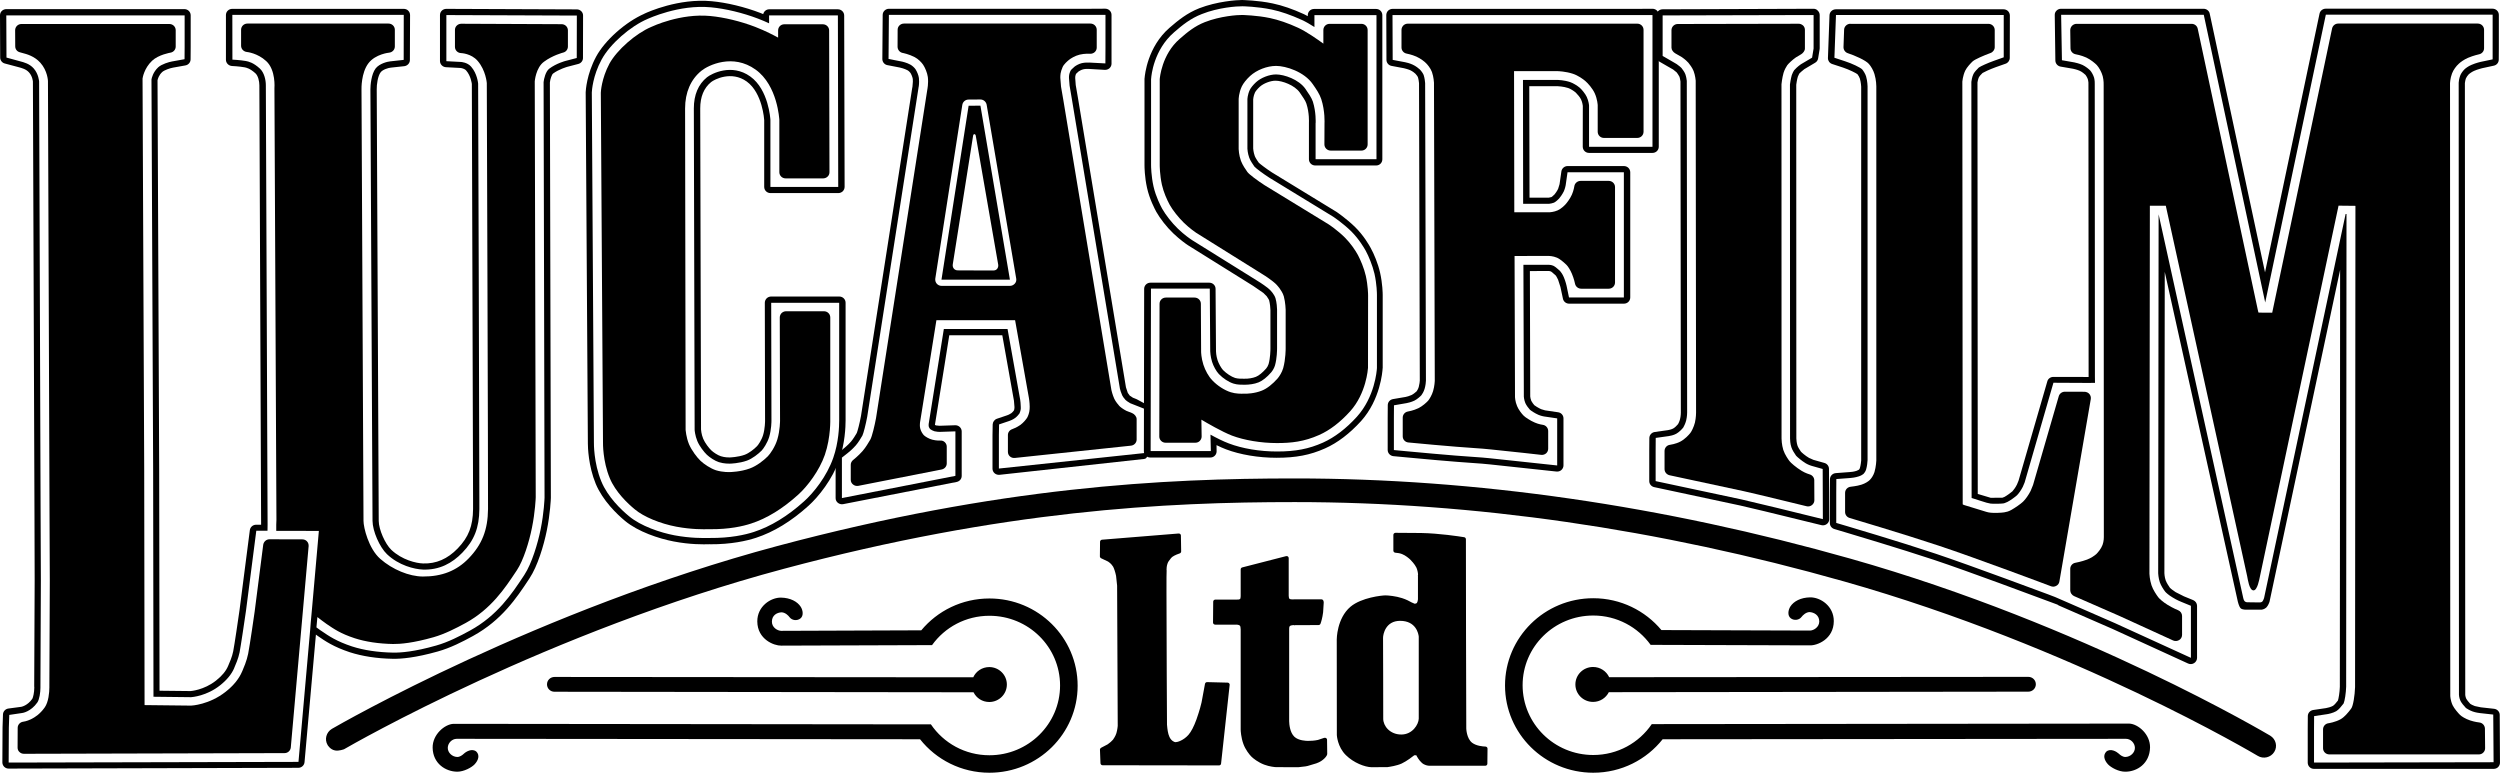
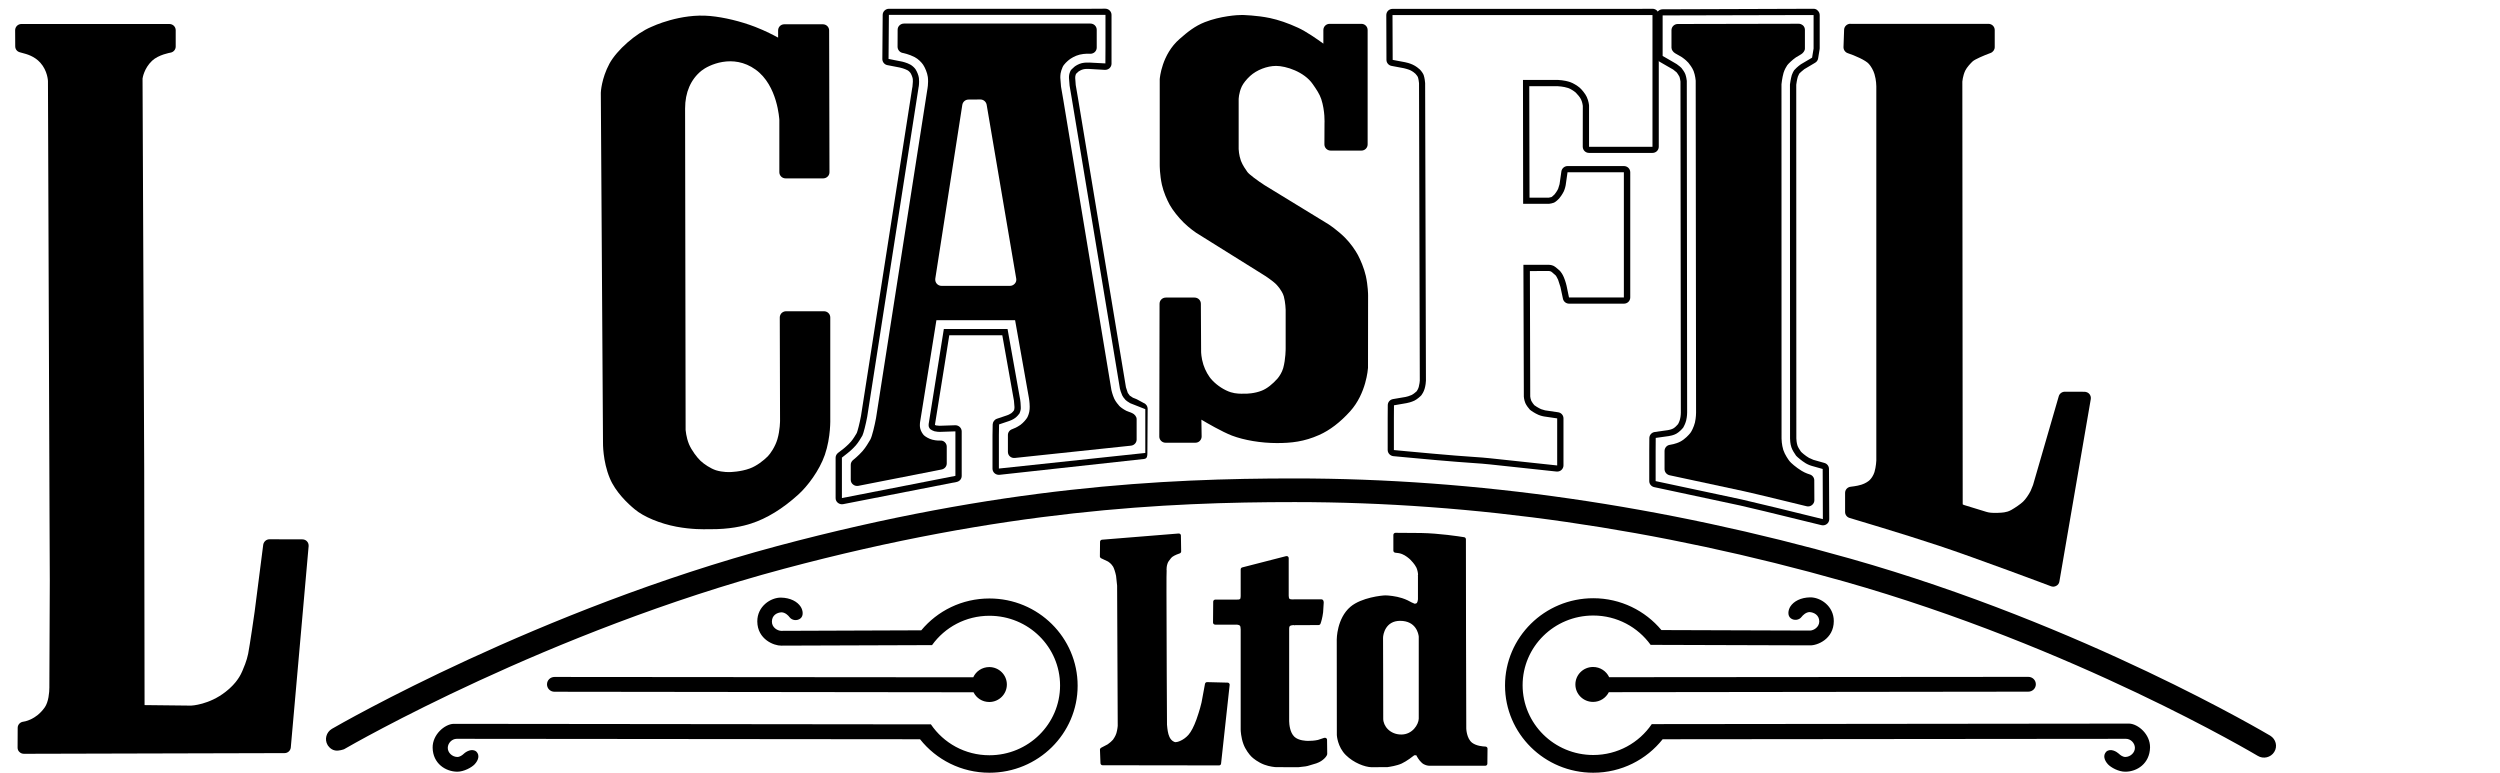
<svg xmlns="http://www.w3.org/2000/svg" width="110" height="34" viewBox="0 0 110 34" fill="none">
  <g clip-path="url(#clip0_5967_38)" fill="#000">
-     <path d="M6.295 31.622C6.288 31.622 6.276 31.622 6.268 31.622C6.28 31.626 6.291 31.626 6.295 31.622Z" />
    <path d="M.943 1.056C.87 1.056.801 1.083.747 1.136.697 1.185.666 1.257.666 1.329L.67 2.037C.67 2.162.747 2.264.866 2.298L.963 2.325C1.182 2.382 1.513 2.469 1.775 2.76 2.095 3.116 2.11 3.559 2.11 3.563L2.179 22.702 2.191 25.553 2.172 30.195C2.172 30.21 2.172 30.229 2.172 30.252 2.172 30.46 2.137 30.888 1.968 31.126 1.571 31.69 1.047 31.751 1.024 31.755.886 31.77.778 31.887.778 32.024L.774 32.898C.774 32.97.801 33.038.855 33.087.909 33.141.978 33.167 1.055 33.167L12.521 33.137C12.664 33.137 12.783 33.027 12.795 32.887L13.58 24.027C13.584 23.951 13.561 23.876 13.507 23.819 13.457 23.762 13.38 23.732 13.303 23.732L11.859 23.728C11.72 23.728 11.605 23.83 11.582 23.967L11.204 26.916C11.204 26.927 10.989 28.415 10.919 28.764 10.858 29.078 10.715 29.4 10.669 29.51 10.662 29.525 10.654 29.544 10.654 29.544 10.519 29.862 10.277 30.165 9.93 30.437 9.202 31.013 8.421 31.047 8.409 31.047 8.409 31.047 6.761 31.028 6.361 31.024 6.361 30.767 6.345 20.639 6.345 20.639 6.345 20.639 6.272 3.498 6.272 3.457 6.276 3.43 6.338 3.006 6.692 2.673 6.977 2.404 7.497 2.317 7.5 2.317 7.635 2.294 7.731 2.181 7.731 2.048V1.329C7.731 1.178 7.608 1.056 7.454 1.056H.943zM28.654 1.185C27.973 1.473 27.145 2.2 26.817 2.798 26.463 3.457 26.436 4.055 26.436 4.082 26.436 4.085 26.532 19.469 26.532 19.469 26.532 19.495 26.517 20.283 26.829 21.036 27.079 21.646 27.626 22.161 27.93 22.41 28.323 22.74 29.043 23.039 29.763 23.175 30.433 23.3 30.964 23.289 31.16 23.285H31.214 31.238C32.088 23.293 32.693 23.153 33.051 23.035 33.74 22.812 34.437 22.384 35.119 21.767 35.531 21.396 36.05 20.71 36.293 20.014 36.562 19.23 36.532 18.431 36.532 18.397V13.967C36.532 13.816 36.408 13.695 36.255 13.695H34.587C34.514 13.695 34.445 13.725 34.391 13.774 34.341 13.827 34.31 13.895 34.31 13.967L34.322 18.511C34.322 18.515 34.322 18.931 34.206 19.325 34.106 19.662 33.894 19.965 33.783 20.078 33.598 20.264 33.294 20.502 32.993 20.612 32.585 20.764 32.123 20.771 32.119 20.771 32.1 20.771 31.811 20.786 31.503 20.692 31.261 20.612 30.98 20.423 30.826 20.279 30.66 20.12 30.433 19.817 30.317 19.548 30.186 19.23 30.171 18.923 30.167 18.92L30.144 4.774C30.144 4.066 30.394 3.491 30.864 3.112 31.164 2.87 32.242 2.34 33.247 3.063 34.221 3.763 34.287 5.255 34.291 5.27V7.576C34.291 7.728 34.414 7.849 34.568 7.849H36.22C36.293 7.849 36.366 7.818 36.416 7.769 36.47 7.72 36.497 7.648 36.497 7.576L36.482 1.34C36.482 1.189 36.358 1.068 36.204 1.068H34.51C34.356 1.068 34.237 1.189 34.237 1.34 34.237 1.34 34.237 1.514 34.237 1.655 34.068 1.564 33.694 1.363 33.224 1.181 32.581.935 31.861.761 31.249.704 29.936.579 28.704 1.162 28.654 1.185z" />
-     <path d="M28.377 0.591C28.373 0.594 28.365 0.594 28.365 0.594C28.365 0.594 28.361 0.598 28.358 0.598V0.602C27.526 0.965 26.617 1.772 26.228 2.495C25.812 3.271 25.774 3.979 25.77 4.059C25.77 4.063 25.77 4.085 25.77 4.085L25.866 19.476C25.866 19.476 25.866 19.484 25.866 19.506C25.866 19.673 25.886 20.495 26.213 21.29C26.521 22.028 27.148 22.626 27.499 22.918C28.073 23.395 28.981 23.698 29.636 23.823C30.375 23.967 30.956 23.951 31.176 23.948C31.176 23.948 31.214 23.944 31.218 23.944L31.234 23.948C32.173 23.955 32.858 23.796 33.263 23.664C34.041 23.41 34.818 22.937 35.573 22.255C36.012 21.861 36.628 21.093 36.928 20.23C37.179 19.51 37.206 18.779 37.206 18.503V18.401V13.32C37.206 13.168 37.082 13.047 36.928 13.047H33.929C33.856 13.047 33.783 13.078 33.733 13.127C33.682 13.18 33.652 13.248 33.652 13.32L33.663 18.518C33.663 18.522 33.663 18.855 33.575 19.147C33.509 19.366 33.359 19.582 33.309 19.631C33.174 19.771 32.951 19.942 32.766 20.01C32.474 20.116 32.119 20.127 32.115 20.127C32.108 20.127 32.081 20.127 32.081 20.127C32.073 20.127 31.892 20.131 31.719 20.074C31.584 20.033 31.388 19.904 31.295 19.813C31.195 19.718 31.018 19.491 30.941 19.306C30.856 19.101 30.845 18.897 30.845 18.897C30.845 18.897 30.845 18.897 30.845 18.893C30.845 18.7 30.81 4.771 30.81 4.771C30.81 4.259 30.972 3.869 31.288 3.612C31.438 3.491 32.185 3.105 32.855 3.586C33.555 4.093 33.625 5.274 33.625 5.286V8.224C33.625 8.375 33.748 8.496 33.902 8.496H36.886C36.959 8.496 37.028 8.466 37.082 8.417C37.132 8.364 37.163 8.296 37.163 8.224L37.144 0.682C37.144 0.53 37.017 0.409 36.867 0.409H33.844C33.717 0.409 33.609 0.5 33.582 0.621C33.54 0.602 33.463 0.572 33.463 0.572C32.762 0.303 31.977 0.114 31.307 0.053C29.855 -0.083 28.5 0.534 28.377 0.591ZM31.28 0.322C31.927 0.382 32.681 0.564 33.359 0.822C33.536 0.89 33.694 0.958 33.84 1.026C33.84 0.852 33.84 0.678 33.84 0.678H36.867L36.882 8.224H33.898C33.898 8.224 33.898 5.308 33.898 5.274C33.894 5.229 33.821 3.945 33.013 3.366C32.192 2.775 31.299 3.245 31.107 3.4C30.725 3.71 30.529 4.172 30.529 4.771C30.529 4.771 30.564 18.87 30.564 18.912C30.564 18.931 30.583 19.166 30.683 19.408C30.779 19.639 30.983 19.896 31.103 20.01C31.222 20.124 31.453 20.279 31.634 20.336C31.865 20.408 32.089 20.4 32.092 20.4H32.123C32.127 20.4 32.523 20.392 32.866 20.267C33.105 20.18 33.367 19.972 33.513 19.825C33.59 19.745 33.763 19.491 33.844 19.226C33.944 18.893 33.944 18.526 33.944 18.522L33.933 13.324H36.924C36.924 13.324 36.924 18.393 36.924 18.412C36.924 18.431 36.924 18.458 36.924 18.507C36.924 18.772 36.901 19.465 36.663 20.146C36.378 20.964 35.796 21.687 35.38 22.058C34.657 22.71 33.913 23.164 33.17 23.406C32.785 23.531 32.135 23.679 31.23 23.671H31.207H31.16C30.949 23.675 30.39 23.686 29.678 23.554C29.058 23.436 28.2 23.153 27.668 22.706C27.337 22.433 26.744 21.873 26.459 21.184C26.117 20.358 26.132 19.491 26.132 19.472L26.04 4.082V4.066C26.044 3.994 26.078 3.343 26.471 2.62C26.837 1.942 27.73 1.155 28.504 0.829L28.473 0.841C28.538 0.818 29.867 0.189 31.28 0.322Z" />
    <path d="M47.979.386H39.115C38.965.386 38.838.507 38.838.655L38.823 2.597C38.823 2.726 38.915 2.843 39.046 2.866L39.593 2.972C39.631 2.98 39.797 3.021 39.928 3.09 39.978 3.116 40.039 3.177 40.059 3.207 40.101 3.271 40.151 3.396 40.163 3.476L40.166 3.597 40.147 3.828 40.139 3.858C40.139 3.866 37.883 18.306 37.883 18.306 37.822 18.639 37.729 18.984 37.698 19.052 37.648 19.139 37.544 19.313 37.444 19.431 37.306 19.59 37.132 19.726 37.125 19.734L36.874 19.927C36.809 19.98 36.767 20.055 36.767 20.139V20.457 21.918C36.767 22.002 36.805 22.077 36.87 22.127 36.932 22.176 37.017 22.198 37.098 22.183L42.092 21.206C42.222 21.18 42.315 21.07 42.315 20.941V18.984C42.315 18.908 42.284 18.84 42.23 18.787 42.176 18.738 42.103 18.708 42.03 18.711L41.337 18.734 41.187 18.719C41.175 18.715 41.156 18.708 41.137 18.696 41.137 18.692 41.137 18.689 41.137 18.689 41.137 18.692 41.553 16.103 41.553 16.103 41.553 16.103 41.714 15.084 41.768 14.751 42.13 14.751 43.747 14.751 44.101 14.751 44.171 15.137 44.614 17.632 44.614 17.632L44.637 17.913 44.633 17.973C44.633 18 44.621 18.041 44.61 18.064 44.59 18.094 44.533 18.155 44.498 18.181 44.429 18.23 44.34 18.265 44.317 18.272L43.867 18.424C43.755 18.462 43.682 18.564 43.678 18.677L43.67 19.151V20.623C43.67 20.699 43.705 20.775 43.763 20.824 43.82 20.873 43.897 20.9 43.978 20.892L50.335 20.195C50.477 20.18 50.485 20.067 50.485 19.927L50.497 17.984C50.497 17.875 50.428 17.772 50.32 17.731L50.019 17.568C50.019 17.568 49.892 17.519 49.85 17.5 49.838 17.496 49.715 17.413 49.711 17.409 49.711 17.405 49.623 17.288 49.623 17.288L49.542 17.042C49.542 17.038 47.428 4.297 47.428 4.297 47.428 4.297 47.343 3.801 47.332 3.741 47.332 3.718 47.309 3.457 47.309 3.43 47.309 3.366 47.313 3.328 47.343 3.252 47.355 3.241 47.455 3.146 47.455 3.146 47.474 3.131 47.578 3.071 47.655 3.052 47.74 3.029 47.863 3.029 47.909 3.033L48.61 3.074C48.687 3.078 48.76 3.052 48.818 3.002 48.872 2.949 48.907 2.881 48.907 2.806V2.113.655C48.907.504 48.783.382 48.629.382L47.979.386V.386zM48.641.655V2.098L48.637 2.79 47.932 2.753C47.882 2.749 47.724 2.749 47.597 2.779 47.463 2.809 47.32 2.9 47.282 2.931 47.151 3.04 47.112 3.093 47.101 3.116 47.035 3.267 47.035 3.336 47.035 3.43L47.062 3.767C47.062 3.767 47.158 4.324 47.158 4.335 47.158 4.335 49.265 17.045 49.276 17.098 49.288 17.151 49.326 17.284 49.376 17.394 49.392 17.432 49.434 17.5 49.523 17.598 49.546 17.621 49.634 17.689 49.731 17.742L49.923 17.818 50.393 18.003V19.93L43.951 20.616V19.147L43.959 18.674 44.409 18.522C44.448 18.511 44.567 18.462 44.663 18.393 44.741 18.337 44.829 18.234 44.856 18.193 44.871 18.162 44.906 18.072 44.914 17.988 44.914 17.962 44.914 17.935 44.914 17.909 44.914 17.776 44.895 17.636 44.887 17.583 44.887 17.583 44.444 15.095 44.332 14.475 43.832 14.475 42.111 14.475 41.529 14.475 41.348 15.607 40.863 18.639 40.863 18.647 40.859 18.662 40.859 18.685 40.859 18.708 40.859 18.73 40.863 18.757 40.867 18.776 40.875 18.802 40.902 18.851 40.925 18.878 40.96 18.908 41.048 18.957 41.117 18.976 41.21 18.999 41.314 19.003 41.345 19.003L42.038 18.98V20.938L37.044 21.915V20.453 20.135L37.294 19.938C37.294 19.938 37.49 19.787 37.652 19.601 37.768 19.469 37.876 19.283 37.945 19.166 37.995 19.067 38.095 18.67 38.157 18.34L40.409 3.896 40.413 3.866C40.417 3.866 40.44 3.741 40.44 3.589 40.44 3.54 40.436 3.487 40.432 3.434 40.417 3.305 40.343 3.143 40.286 3.052 40.243 2.987 40.147 2.893 40.055 2.843 39.897 2.756 39.704 2.711 39.639 2.7L39.096 2.594 39.111.655H47.975 48.641zM53.015.973C52.572 1.147 52.252 1.408 51.906 1.711 51.113 2.397 51.032 3.442 51.028 3.483V7.262C51.028 7.281 51.028 7.69 51.124 8.129 51.197 8.455 51.348 8.795 51.467 9.011 51.602 9.253 51.848 9.564 52.091 9.802 52.353 10.056 52.618 10.234 52.63 10.242 52.638 10.245 55.498 12.033 55.498 12.033 55.506 12.036 55.787 12.207 56.01 12.385 56.153 12.494 56.249 12.616 56.288 12.669L56.299 12.684C56.349 12.756 56.446 12.892 56.488 13.04 56.561 13.309 56.569 13.63 56.569 13.63V15.326C56.569 15.334 56.572 15.796 56.461 16.197 56.407 16.383 56.299 16.549 56.218 16.648 55.991 16.905 55.752 17.095 55.525 17.186 55.202 17.318 54.84 17.326 54.771 17.322H54.717C54.609 17.326 54.378 17.329 54.151 17.258 53.877 17.17 53.566 16.974 53.338 16.731 53.18 16.568 53.03 16.3 52.949 16.046 52.853 15.747 52.849 15.482 52.849 15.478L52.838 13.365C52.838 13.214 52.715 13.093 52.56 13.093H51.298C51.144 13.093 51.02 13.214 51.02 13.365L51.009 19.207C51.009 19.279 51.036 19.347 51.09 19.4 51.144 19.453 51.213 19.48 51.286 19.48H52.595C52.668 19.48 52.742 19.453 52.791 19.4 52.842 19.347 52.872 19.279 52.872 19.207 52.872 19.207 52.865 18.7 52.861 18.465 53.1 18.609 53.766 18.995 54.205 19.166 54.744 19.37 55.483 19.495 56.184 19.495 56.819 19.495 57.381 19.434 58.043 19.139 58.513 18.931 58.971 18.579 59.406 18.098 60.119 17.307 60.188 16.231 60.192 16.186L60.196 12.987C60.196 12.968 60.192 12.57 60.096 12.139 60.019 11.798 59.861 11.434 59.749 11.222 59.637 11.014 59.426 10.704 59.179 10.457 58.852 10.132 58.478 9.882 58.459 9.871 58.452 9.867 55.641 8.148 55.641 8.148 55.34 7.955 54.963 7.675 54.886 7.569 54.825 7.485 54.67 7.262 54.601 7.076 54.509 6.819 54.501 6.565 54.501 6.561V4.377C54.501 4.373 54.501 4.097 54.64 3.801 54.709 3.661 54.84 3.495 55.005 3.343 55.294 3.078 55.752 2.9 56.149 2.9 56.576 2.9 57.385 3.154 57.762 3.703 57.916 3.922 58.066 4.146 58.136 4.362 58.309 4.896 58.278 5.426 58.278 5.429L58.274 6.353C58.274 6.505 58.398 6.626 58.552 6.626H59.903C60.053 6.626 60.176 6.505 60.176 6.353V1.321C60.176 1.17 60.053 1.049 59.903 1.049H58.502C58.351 1.049 58.228 1.17 58.228 1.321 58.228 1.321 58.228 1.658 58.228 1.92 57.947 1.715 57.466 1.382 57.119 1.223 56.669 1.015 56.253.875 55.88.795 55.283.67 54.69.663 54.663.659 54.447.655 53.693.708 53.015.973" />
-     <path d="M52.768.363C52.229.576 51.844.89 51.463 1.219 50.489 2.063 50.373 3.298 50.362 3.438L50.358 3.461V7.262C50.358 7.345 50.362 7.784 50.47 8.269 50.581 8.765 50.812 9.2 50.878 9.322 51.044 9.617 51.332 9.988 51.621 10.264 51.914 10.544 52.195 10.741 52.249 10.775 52.252 10.779 52.272 10.791 52.272 10.791 52.276 10.791 55.136 12.578 55.136 12.578 55.14 12.578 55.587 12.888 55.587 12.888L55.733 13.032 55.745 13.051C55.814 13.149 55.833 13.191 55.841 13.21 55.88 13.354 55.899 13.562 55.899 13.642V15.338C55.899 15.402 55.895 15.743 55.818 16.019 55.795 16.091 55.749 16.175 55.71 16.216 55.552 16.394 55.394 16.527 55.26 16.58 55.113 16.64 54.909 16.667 54.771 16.663 54.763 16.663 54.701 16.663 54.701 16.663 54.62 16.663 54.47 16.667 54.343 16.629 54.178 16.576 53.966 16.436 53.812 16.281 53.727 16.186 53.623 16 53.573 15.849 53.508 15.648 53.504 15.467 53.504 15.459L53.485 12.707C53.485 12.555 53.358 12.438 53.207 12.438H50.62C50.466 12.438 50.343 12.559 50.343 12.71L50.331 19.859C50.331 19.93 50.358 20.002 50.412 20.052 50.466 20.101 50.535 20.131 50.608 20.131H53.257C53.331 20.131 53.404 20.101 53.454 20.048 53.504 19.999 53.531 19.927 53.531 19.859 53.531 19.859 53.531 19.711 53.527 19.586 53.681 19.662 53.827 19.726 53.947 19.771 54.566 20.006 55.375 20.142 56.164 20.142 57.019 20.142 57.639 20.025 58.301 19.73 58.856 19.484 59.387 19.075 59.888 18.526 60.735 17.583 60.827 16.353 60.835 16.216 60.839 16.212 60.839 16.186 60.839 16.182V12.979C60.839 12.93 60.835 12.487 60.723 11.995 60.631 11.589 60.454 11.169 60.311 10.912 60.246 10.791 60.007 10.367 59.626 9.992 59.248 9.621 58.825 9.337 58.806 9.322 58.802 9.318 58.779 9.306 58.779 9.306 58.775 9.303 55.968 7.588 55.968 7.588 55.71 7.421 55.444 7.216 55.387 7.16 55.26 6.982 55.217 6.891 55.206 6.853 55.152 6.702 55.14 6.543 55.14 6.535V4.373C55.14 4.377 55.148 4.225 55.217 4.074 55.24 4.025 55.317 3.922 55.433 3.816 55.595 3.669 55.899 3.551 56.122 3.551 56.419 3.551 56.965 3.748 57.189 4.07 57.312 4.248 57.443 4.434 57.481 4.559 57.616 4.967 57.593 5.388 57.593 5.392 57.593 5.395 57.593 5.422 57.593 5.426V7.008C57.593 7.16 57.716 7.281 57.87 7.281H60.55C60.704 7.281 60.823 7.16 60.823 7.008V.666C60.823.515 60.7.394 60.55.394H57.82C57.666.394 57.543.515 57.543.666 57.543.666 57.543.704 57.543.712 57.485.682 57.431.651 57.377.625 56.881.398 56.419.239 55.999.151 55.337.011 54.682.004 54.651 0 54.405 0 53.55.061 52.768.363zM54.667.276C54.694.276 55.325.288 55.956.42 56.357.504 56.8.659 57.277.875 57.45.954 57.647 1.068 57.835 1.189 57.835 1.022 57.835.666 57.835.666H60.565V7.004H57.886V5.422L57.889 5.403C57.889 5.399 57.912 4.933 57.766 4.471 57.712 4.309 57.578 4.112 57.439 3.911 57.15 3.495 56.503 3.275 56.145 3.275 55.852 3.275 55.483 3.419 55.267 3.616 55.14 3.733 55.036 3.862 54.99 3.957 54.89 4.169 54.886 4.373 54.886 4.369 54.886 4.369 54.886 6.512 54.886 6.546 54.886 6.561 54.898 6.751 54.967 6.94 55.013 7.073 55.144 7.254 55.194 7.33 55.267 7.413 55.579 7.644 55.845 7.815L58.652 9.53 58.675 9.545C58.69 9.556 59.094 9.825 59.453 10.177 59.803 10.526 60.03 10.923 60.092 11.033 60.223 11.275 60.388 11.669 60.477 12.044 60.581 12.506 60.585 12.926 60.585 12.972V16.175 16.194C60.577 16.322 60.492 17.462 59.703 18.337 59.229 18.859 58.729 19.241 58.209 19.476 57.585 19.753 57.004 19.866 56.188 19.866 55.429 19.866 54.659 19.737 54.066 19.51 53.823 19.419 53.527 19.272 53.261 19.124 53.261 19.132 53.277 19.847 53.277 19.847H50.628L50.643 12.699H53.23C53.23 12.699 53.25 15.455 53.25 15.459 53.25 15.463 53.257 15.679 53.331 15.921 53.392 16.114 53.515 16.337 53.631 16.459 53.812 16.648 54.066 16.814 54.278 16.879 54.447 16.932 54.624 16.928 54.721 16.928H54.786C54.94 16.928 55.19 16.902 55.383 16.822 55.556 16.75 55.749 16.595 55.933 16.383 55.991 16.315 56.064 16.197 56.099 16.08 56.188 15.766 56.191 15.395 56.191 15.323 56.191 15.315 56.191 13.623 56.191 13.623 56.191 13.547 56.176 13.309 56.122 13.123 56.099 13.04 56.03 12.937 55.991 12.884L55.976 12.866C55.96 12.843 55.887 12.752 55.776 12.665 55.572 12.506 55.31 12.343 55.298 12.339L52.437 10.556 52.422 10.544C52.391 10.526 52.11 10.336 51.829 10.064 51.559 9.802 51.29 9.458 51.136 9.185 51.074 9.072 50.859 8.663 50.755 8.205 50.651 7.739 50.647 7.311 50.647 7.254V3.476L50.651 3.453C50.658 3.328 50.762 2.196 51.66 1.42 52.022 1.106 52.383.81 52.884.617 53.608.329 54.416.273 54.667.276zM61.944 1.041C61.871 1.041 61.797 1.071 61.747 1.121 61.697 1.174 61.666 1.242 61.666 1.314V2.09C61.666 2.222 61.763 2.336 61.894 2.359 61.894 2.359 62.117 2.4 62.321 2.491 62.514 2.578 62.691 2.718 62.756 2.79 62.798 2.832 62.941 2.991 63.006 3.169 63.083 3.389 63.095 3.635 63.095 3.639 63.095 3.639 63.13 16.758 63.13 16.762 63.13 16.758 63.122 16.985 63.056 17.208 63.003 17.386 62.895 17.564 62.837 17.632 62.764 17.712 62.587 17.875 62.406 17.962 62.186 18.068 61.951 18.106 61.951 18.106 61.817 18.128 61.72 18.242 61.72 18.374V19.2C61.72 19.34 61.828 19.457 61.971 19.469 61.99 19.472 63.946 19.658 64.966 19.722 65.344 19.745 65.602 19.775 67.034 19.927L67.815 20.014C67.896 20.021 67.969 19.999 68.031 19.946 68.089 19.893 68.12 19.821 68.12 19.741V18.965C68.12 18.829 68.019 18.711 67.881 18.692 67.877 18.692 67.708 18.67 67.534 18.594 67.334 18.511 67.107 18.359 67.038 18.287 66.957 18.208 66.814 18.022 66.753 17.871 66.664 17.666 66.66 17.466 66.66 17.462 66.66 17.462 66.645 12.014 66.641 11.264 66.83 11.264 68.135 11.26 68.135 11.26 68.143 11.26 68.324 11.26 68.512 11.34 68.616 11.385 68.755 11.491 68.921 11.65 68.986 11.711 69.094 11.877 69.163 12.044 69.255 12.26 69.302 12.483 69.302 12.487 69.329 12.612 69.44 12.703 69.575 12.703H70.784C70.938 12.703 71.061 12.582 71.061 12.43V8.231C71.061 8.08 70.938 7.959 70.784 7.959H69.548C69.409 7.959 69.29 8.061 69.271 8.193 69.271 8.197 69.244 8.379 69.163 8.564 69.086 8.742 68.936 8.935 68.882 8.992 68.836 9.041 68.693 9.189 68.535 9.257 68.378 9.329 68.181 9.341 68.181 9.341 68.181 9.341 66.78 9.341 66.629 9.341 66.629 9.129 66.618 3.305 66.618 3.131 67.022 3.131 68.547 3.131 68.547 3.131 68.547 3.131 68.882 3.139 69.205 3.245 69.429 3.317 69.656 3.48 69.752 3.563 69.868 3.661 70.072 3.892 70.168 4.104 70.287 4.365 70.299 4.627 70.299 4.627V5.797C70.299 5.948 70.422 6.069 70.572 6.069H72.039C72.193 6.069 72.316 5.948 72.316 5.797V1.314C72.316 1.162 72.193 1.041 72.039 1.041H61.944z" />
    <path d="M72.043.39H61.274C61.201.39 61.131.42 61.077.469 61.027.519 60.997.591 60.997.663L61.004 2.635C61.004 2.764 61.1 2.878 61.231 2.9L61.774 3.002C61.801 3.01 61.936 3.04 62.044 3.086 62.144 3.131 62.256 3.218 62.279 3.245 62.337 3.302 62.375 3.37 62.386 3.389 62.417 3.48 62.433 3.616 62.437 3.661L62.471 16.746C62.471 16.777 62.456 16.913 62.425 17.026 62.402 17.11 62.348 17.197 62.333 17.216 62.309 17.238 62.198 17.337 62.113 17.379 62.017 17.424 61.89 17.458 61.844 17.466L61.293 17.56C61.158 17.583 61.062 17.693 61.062 17.829L61.058 18.382V19.798C61.058 19.938 61.166 20.055 61.308 20.071L61.909 20.127C62.252 20.162 63.969 20.32 64.928 20.381 65.293 20.404 65.548 20.43 66.965 20.585L68.485 20.748C68.562 20.756 68.643 20.733 68.701 20.68 68.759 20.627 68.793 20.555 68.793 20.48V18.409C68.793 18.272 68.693 18.159 68.558 18.14L67.985 18.056 67.808 18.003C67.688 17.95 67.542 17.856 67.511 17.829 67.484 17.806 67.4 17.685 67.376 17.636 67.346 17.564 67.334 17.481 67.33 17.443 67.33 17.443 67.33 17.443 67.33 17.439 67.33 17.326 67.319 13.047 67.315 11.927 67.627 11.927 68.143 11.923 68.143 11.923 68.154 11.923 68.204 11.93 68.243 11.945 68.243 11.945 68.312 11.987 68.458 12.127 68.458 12.131 68.516 12.214 68.555 12.305L68.659 12.627 68.77 13.146C68.797 13.271 68.909 13.361 69.04 13.361H69.579 71.454C71.608 13.361 71.731 13.24 71.731 13.089V7.58C71.731 7.429 71.608 7.307 71.454 7.307H68.974C68.836 7.307 68.72 7.41 68.701 7.542L68.62 8.106 68.558 8.307C68.516 8.402 68.424 8.527 68.401 8.553 68.312 8.644 68.266 8.67 68.266 8.67 68.266 8.67 68.162 8.693 68.147 8.697 68.116 8.697 67.608 8.697 67.299 8.697 67.299 8.212 67.292 3.904 67.288 3.794 67.661 3.794 68.551 3.794 68.551 3.794 68.562 3.794 68.793 3.805 69.001 3.873 69.094 3.904 69.244 3.998 69.325 4.066 69.386 4.123 69.525 4.282 69.567 4.377 69.633 4.517 69.641 4.657 69.644 4.661L69.641 6.455C69.641 6.607 69.764 6.728 69.918 6.728H72.709C72.863 6.728 72.986 6.607 72.986 6.455V.659C72.986.507 72.863.386 72.709.386L72.043.39zM72.709.663V6.459H69.918C69.918 6.459 69.918 4.687 69.918 4.646 69.918 4.627 69.902 4.449 69.818 4.267 69.756 4.127 69.594 3.934 69.506 3.858 69.402 3.771 69.221 3.657 69.086 3.612 68.828 3.525 68.551 3.517 68.551 3.517 68.551 3.517 67.565 3.517 67.011 3.517 67.011 4.263 67.018 8.193 67.018 8.966 67.484 8.966 68.116 8.966 68.166 8.966 68.212 8.962 68.312 8.943 68.378 8.916 68.408 8.901 68.481 8.86 68.601 8.735 68.635 8.701 68.747 8.545 68.809 8.417 68.867 8.284 68.89 8.148 68.89 8.148L68.971 7.58H71.45V13.089H69.575 69.036L68.928 12.57C68.928 12.57 68.886 12.381 68.809 12.199 68.755 12.07 68.678 11.961 68.647 11.93 68.455 11.749 68.37 11.703 68.351 11.696 68.266 11.658 68.174 11.65 68.139 11.65 68.139 11.65 67.507 11.65 67.03 11.65 67.034 13.089 67.049 17.454 67.049 17.454 67.049 17.454 67.057 17.594 67.115 17.735 67.157 17.833 67.269 17.981 67.315 18.026 67.361 18.068 67.534 18.185 67.692 18.253 67.819 18.306 67.942 18.325 67.942 18.325L68.516 18.409V20.48L66.995 20.317C65.571 20.162 65.317 20.135 64.943 20.112 63.915 20.048 62.013 19.866 61.932 19.859L61.331 19.802V18.386L61.335 17.833 61.886 17.738C61.936 17.731 62.098 17.693 62.233 17.628 62.356 17.568 62.498 17.439 62.541 17.39 62.568 17.36 62.648 17.231 62.683 17.106 62.725 16.966 62.741 16.803 62.741 16.75 62.741 16.372 62.706 3.657 62.706 3.657 62.702 3.604 62.687 3.438 62.641 3.302 62.617 3.237 62.548 3.135 62.475 3.059 62.433 3.018 62.294 2.904 62.156 2.843 62.025 2.783 61.871 2.745 61.821 2.737L61.278 2.635 61.27.663H72.039 72.709zM79.132 1.045L73.822 1.056C73.668 1.056 73.545 1.178 73.545 1.329V2.098C73.545 2.196 73.622 2.294 73.706 2.344L74.007 2.518C74.141 2.612 74.253 2.715 74.288 2.76 74.346 2.832 74.457 2.972 74.519 3.127 74.592 3.317 74.611 3.548 74.611 3.548 74.611 3.525 74.627 18.155 74.627 18.155 74.627 18.159 74.627 18.378 74.577 18.594 74.526 18.798 74.422 18.991 74.38 19.044 74.307 19.139 74.134 19.325 73.941 19.427 73.737 19.537 73.483 19.571 73.483 19.571 73.344 19.586 73.24 19.703 73.24 19.843V20.642C73.24 20.771 73.333 20.881 73.46 20.911L76.725 21.612C77.218 21.718 79.463 22.27 79.486 22.274 79.57 22.297 79.655 22.278 79.724 22.225 79.794 22.172 79.832 22.092 79.832 22.013L79.828 21.134C79.828 21.013 79.744 20.907 79.624 20.873 79.624 20.873 79.447 20.824 79.274 20.718 79.028 20.57 78.789 20.358 78.739 20.29 78.692 20.23 78.535 20.01 78.465 19.798 78.392 19.563 78.388 19.31 78.388 19.298 78.388 19.298 78.385 4.006 78.385 3.707 78.388 3.68 78.412 3.434 78.477 3.203 78.519 3.063 78.6 2.927 78.639 2.87 78.696 2.794 78.858 2.639 79.02 2.525L79.255 2.385C79.335 2.336 79.416 2.234 79.416 2.139V1.314C79.416 1.242 79.389 1.174 79.335 1.121 79.274 1.071 79.205 1.041 79.132 1.045z" />
    <path d="M79.798.386L73.156.409C73.002.409 72.879.53 72.879.682V2.476C72.879 2.575 72.929 2.662 73.013 2.711L73.394 2.931C73.394 2.931 73.579 3.037 73.618 3.059 73.626 3.067 73.772 3.184 73.772 3.184 73.787 3.207 73.864 3.305 73.891 3.366 73.918 3.427 73.93 3.529 73.941 3.586 73.941 3.623 73.957 18.159 73.957 18.159 73.957 18.159 73.957 18.31 73.922 18.442 73.899 18.541 73.849 18.636 73.834 18.662 73.78 18.73 73.679 18.825 73.618 18.855 73.541 18.897 73.418 18.923 73.383 18.927L72.813 19.007C72.674 19.026 72.574 19.139 72.571 19.272L72.567 19.84V21.169C72.567 21.297 72.659 21.407 72.786 21.434L76.575 22.244C76.91 22.316 78.2 22.63 79.293 22.899 79.312 22.903 80.144 23.107 80.144 23.107 80.225 23.126 80.31 23.111 80.379 23.058 80.448 23.009 80.487 22.925 80.487 22.842L80.475 20.631C80.475 20.51 80.394 20.404 80.275 20.37L79.79 20.233 79.601 20.15C79.432 20.052 79.266 19.904 79.239 19.87 79.178 19.783 79.105 19.666 79.085 19.593 79.051 19.484 79.039 19.336 79.039 19.287 79.039 19.287 79.035 4.074 79.035 3.729 79.043 3.673 79.062 3.517 79.105 3.373L79.166 3.241C79.181 3.222 79.282 3.124 79.389 3.044 79.416 3.029 79.867 2.76 79.867 2.76 79.94 2.718 79.986 2.647 79.998 2.567L80.063 2.166C80.063 2.151 80.067 2.139 80.067 2.124V.663C80.067.591 80.036.519 79.982.469 79.94.416 79.871.386 79.798.386zM79.798.663V2.135L79.732 2.537 79.239 2.828C79.101 2.923 78.974 3.052 78.943 3.09 78.92 3.12 78.87 3.214 78.839 3.302 78.789 3.48 78.766 3.665 78.758 3.718 78.758 4.43 78.762 19.291 78.762 19.291 78.762 19.347 78.769 19.525 78.82 19.677 78.858 19.798 78.958 19.953 79.028 20.052 79.078 20.108 79.27 20.275 79.459 20.389 79.582 20.461 79.713 20.498 79.713 20.498L80.198 20.635 80.206 22.842 79.374 22.638C79.351 22.63 77.11 22.081 76.629 21.975L72.848 21.169V19.84L72.852 19.268 73.425 19.188C73.475 19.181 73.637 19.151 73.753 19.086 73.872 19.022 74.007 18.886 74.064 18.81 74.088 18.772 74.157 18.636 74.192 18.499 74.234 18.329 74.234 18.151 74.234 18.151 74.234 18.151 74.219 3.635 74.219 3.559 74.215 3.506 74.192 3.366 74.153 3.26 74.115 3.161 74.03 3.052 73.984 2.991 73.964 2.968 73.887 2.9 73.776 2.821L73.537 2.681 73.156 2.461V.678L79.132.663H79.798zM81.419 1.045C81.272 1.045 81.145 1.162 81.141 1.306L81.114 2.071C81.111 2.192 81.188 2.302 81.303 2.34 81.603 2.438 82.092 2.65 82.231 2.813 82.32 2.912 82.427 3.09 82.477 3.26 82.558 3.525 82.558 3.794 82.558 3.798V20.267C82.558 20.26 82.547 20.536 82.477 20.771 82.427 20.926 82.343 21.044 82.273 21.116 82.212 21.18 82.073 21.271 81.908 21.324 81.684 21.396 81.442 21.411 81.442 21.415 81.295 21.426 81.184 21.543 81.184 21.687V22.528C81.184 22.649 81.265 22.755 81.38 22.789 81.403 22.797 83.721 23.482 85.311 24.012 86.898 24.538 90.209 25.78 90.243 25.795 90.32 25.826 90.405 25.818 90.478 25.776 90.552 25.738 90.602 25.667 90.613 25.587L91.995 17.557C92.007 17.477 91.984 17.398 91.934 17.337 91.884 17.276 91.803 17.242 91.722 17.238L90.856 17.235C90.733 17.235 90.621 17.314 90.586 17.432L89.454 21.339C89.454 21.343 89.346 21.604 89.346 21.604 89.254 21.782 89.123 21.971 89.015 22.073 88.915 22.172 88.661 22.346 88.499 22.437 88.368 22.509 88.291 22.524 88.187 22.543 88.083 22.562 87.687 22.588 87.483 22.543 87.444 22.535 87.394 22.52 87.394 22.52 87.375 22.513 86.42 22.221 86.42 22.221 86.42 22.221 86.389 22.206 86.362 22.195 86.359 22.187 86.359 22.176 86.359 22.176 86.359 22.176 86.343 3.593 86.343 3.589 86.343 3.597 86.359 3.347 86.47 3.108 86.543 2.957 86.717 2.775 86.797 2.7 86.898 2.609 87.283 2.442 87.583 2.332 87.691 2.294 87.768 2.188 87.768 2.075V1.321C87.768 1.17 87.644 1.049 87.49 1.049H81.419" />
-     <path d="M102.88 1.037C102.749 1.037 102.638 1.128 102.611 1.257C102.611 1.257 100 13.653 99.977 13.759C99.838 13.759 99.507 13.755 99.376 13.755C99.369 13.729 99.357 13.698 99.357 13.698C99.357 13.706 96.7 1.265 96.7 1.265C96.674 1.136 96.562 1.049 96.431 1.049H91.368C91.295 1.049 91.225 1.079 91.171 1.132C91.121 1.185 91.091 1.253 91.091 1.329L91.102 2.124C91.102 2.257 91.202 2.366 91.333 2.389C91.337 2.389 91.576 2.431 91.799 2.533C91.999 2.628 92.188 2.787 92.265 2.87C92.353 2.968 92.469 3.165 92.519 3.351C92.569 3.54 92.561 3.737 92.561 3.741C92.558 3.756 92.569 23.63 92.569 23.63C92.569 23.637 92.573 23.811 92.511 23.978C92.45 24.145 92.307 24.311 92.238 24.379C92.157 24.451 92.003 24.557 91.83 24.622C91.591 24.712 91.322 24.762 91.318 24.762C91.187 24.784 91.091 24.898 91.091 25.027V25.973C91.091 26.083 91.16 26.181 91.256 26.227L93.22 27.086L95.618 28.181C95.703 28.218 95.803 28.211 95.884 28.162C95.965 28.113 96.011 28.025 96.011 27.934V27.102C96.011 26.992 95.942 26.893 95.842 26.852C95.838 26.852 95.607 26.757 95.38 26.617C95.187 26.5 95.022 26.356 94.964 26.28C94.887 26.178 94.733 25.954 94.667 25.754C94.583 25.5 94.575 25.25 94.575 25.246C94.575 25.246 94.59 10.48 94.594 9.053C94.741 9.053 95.168 9.053 95.295 9.053C95.561 10.268 98.876 25.356 98.876 25.356C98.903 25.481 98.964 25.973 99.153 25.977C99.326 25.981 99.411 25.485 99.438 25.36C99.438 25.36 102.872 9.159 102.896 9.049C103.073 9.053 103.473 9.053 103.639 9.057C103.635 10.541 103.623 30.233 103.623 30.233C103.612 30.589 103.539 31.073 103.45 31.179L103.404 31.24C103.311 31.357 103.169 31.539 102.996 31.641C102.761 31.777 102.453 31.823 102.449 31.823C102.314 31.842 102.214 31.956 102.214 32.092V32.925C102.214 33.072 102.337 33.194 102.491 33.194H109.068C109.141 33.194 109.214 33.167 109.264 33.114C109.318 33.061 109.345 32.993 109.345 32.921L109.337 32.058C109.333 31.921 109.229 31.804 109.091 31.789C109.087 31.789 108.883 31.766 108.683 31.698C108.478 31.63 108.301 31.516 108.244 31.459C108.17 31.387 107.989 31.183 107.916 31.032C107.816 30.816 107.812 30.615 107.812 30.615L107.801 3.654C107.801 3.661 107.809 3.442 107.889 3.233C107.947 3.074 108.078 2.904 108.174 2.817C108.255 2.737 108.417 2.62 108.594 2.544C108.833 2.442 109.079 2.389 109.079 2.389C109.206 2.363 109.299 2.253 109.299 2.124V1.31C109.299 1.159 109.175 1.037 109.021 1.037H102.88" />
-     <path d="M109.988 31.456C109.988 31.319 109.88 31.202 109.741 31.187L109.156 31.122 108.89 31.066C108.798 31.035 108.717 30.986 108.69 30.967 108.621 30.895 108.532 30.782 108.517 30.748 108.478 30.664 108.471 30.577 108.471 30.577L108.455 3.657C108.459 3.631 108.471 3.525 108.502 3.445 108.521 3.4 108.582 3.309 108.629 3.264 108.652 3.245 108.748 3.169 108.856 3.12 109.025 3.044 109.21 3.006 109.21 3.002L109.73 2.889C109.857 2.862 109.945 2.753 109.945 2.624L109.949 2.098V.655C109.949.504 109.826.382 109.672.382H109.01 102.333C102.202.382 102.087.473 102.06.598 102.06.598 100.096 9.92 99.661 11.983 99.219 9.92 97.228.602 97.228.602 97.205.477 97.089.386 96.958.386H90.682C90.609.386 90.536.416 90.486.469 90.432.522 90.405.591 90.409.666L90.436 2.665C90.44 2.798 90.536 2.908 90.667 2.931L91.214 3.025C91.248 3.033 91.391 3.063 91.51 3.116 91.61 3.161 91.726 3.26 91.764 3.298 91.784 3.32 91.849 3.426 91.872 3.51 91.891 3.578 91.895 3.673 91.891 3.699 91.891 3.703 91.891 3.722 91.891 3.726L91.899 16.587 90.347 16.584C90.224 16.584 90.112 16.663 90.082 16.78 90.082 16.78 88.826 21.127 88.815 21.153 88.811 21.169 88.757 21.297 88.746 21.32 88.688 21.441 88.592 21.57 88.546 21.619 88.495 21.665 88.303 21.808 88.195 21.865 88.195 21.865 88.126 21.892 88.106 21.899 88.041 21.899 87.66 21.903 87.591 21.903 87.54 21.892 87.233 21.797 87.021 21.733 87.021 21.339 87.009 3.627 87.009 3.627 87.013 3.612 87.028 3.491 87.075 3.392 87.09 3.366 87.159 3.275 87.233 3.211 87.294 3.173 87.54 3.055 87.81 2.957L88.249 2.802C88.357 2.764 88.43 2.662 88.43 2.544L88.434.682C88.434.61 88.403.541 88.353.488 88.303.439 88.23.409 88.157.409H87.49 80.775C80.629.409 80.502.526 80.498.67 80.498.67 80.429 2.556 80.429 2.559 80.429 2.677 80.502 2.779 80.618 2.817L81.091 2.972C81.384 3.071 81.661 3.214 81.727 3.264 81.765 3.313 81.815 3.396 81.834 3.457 81.884 3.623 81.892 3.816 81.892 3.816V20.264C81.888 20.305 81.873 20.476 81.834 20.597 81.831 20.62 81.811 20.642 81.792 20.669 81.792 20.669 81.792 20.669 81.8 20.661L81.792 20.669C81.792 20.669 81.792 20.669 81.788 20.669 81.765 20.68 81.696 20.714 81.696 20.714 81.588 20.752 81.438 20.771 81.388 20.771L80.775 20.817C80.629 20.828 80.521 20.945 80.518 21.085L80.514 21.691V23.016C80.514 23.137 80.595 23.243 80.71 23.277L81.184 23.418C81.434 23.493 83.598 24.137 85.092 24.633 86.593 25.133 89.65 26.276 89.993 26.405 89.997 26.405 90.301 26.518 90.525 26.602 90.544 26.617 90.563 26.628 90.582 26.64L92.942 27.669C92.939 27.666 96.277 29.195 96.277 29.195 96.362 29.233 96.462 29.229 96.543 29.176 96.62 29.127 96.67 29.04 96.67 28.945V27.923 26.655C96.67 26.545 96.6 26.447 96.5 26.405L96.092 26.238 95.726 26.053C95.599 25.973 95.499 25.886 95.48 25.867 95.43 25.799 95.33 25.644 95.291 25.538 95.237 25.383 95.233 25.22 95.233 25.22 95.233 25.22 95.245 15.516 95.249 11.961 95.869 14.762 98.464 26.469 98.464 26.469 98.464 26.469 98.51 26.674 98.583 26.757 98.653 26.837 98.841 26.825 98.841 26.825H99.519C99.519 26.825 99.63 26.81 99.715 26.734 99.8 26.655 99.858 26.481 99.858 26.481 99.858 26.481 102.383 14.607 102.965 11.873 102.961 15.694 102.953 30.218 102.953 30.218 102.946 30.475 102.896 30.744 102.869 30.823 102.815 30.892 102.711 31.024 102.649 31.058 102.564 31.107 102.403 31.149 102.341 31.157L101.779 31.24C101.644 31.263 101.544 31.372 101.544 31.509L101.54 32.069V33.557C101.54 33.709 101.663 33.83 101.814 33.83H109.722C109.795 33.83 109.868 33.803 109.919 33.75 109.969 33.697 109.999 33.629 109.999 33.557 110.003 33.553 109.988 31.456 109.988 31.456zM101.817 33.553V32.069L101.821 31.509 102.383 31.425C102.445 31.418 102.653 31.372 102.792 31.293 102.903 31.229 103.015 31.085 103.092 30.986 103.092 30.986 103.103 30.967 103.119 30.952 103.169 30.842 103.223 30.49 103.231 30.214 103.231 30.214 103.246 10.298 103.246 9.416 103.227 9.416 103.227 9.416 103.207 9.416 103.092 9.961 99.619 26.314 99.619 26.314 99.619 26.314 99.58 26.431 99.542 26.469 99.507 26.507 99.423 26.507 99.423 26.507L98.899 26.5C98.899 26.5 98.826 26.507 98.772 26.462 98.722 26.416 98.703 26.314 98.703 26.314 98.703 26.314 95.106 10.011 94.979 9.431 94.975 12.18 94.96 25.224 94.96 25.224 94.96 25.227 94.968 25.428 95.033 25.621 95.083 25.765 95.199 25.947 95.272 26.038 95.303 26.076 95.426 26.189 95.588 26.284 95.78 26.405 95.988 26.488 95.992 26.488L96.4 26.655V27.923 28.945L93.062 27.42 91.102 26.564 90.424 26.269 90.105 26.147C90.07 26.136 86.767 24.898 85.184 24.368 83.602 23.838 81.291 23.156 81.268 23.149L80.795 23.009V21.683L80.799 21.078 81.415 21.032C81.469 21.029 81.642 21.01 81.788 20.96 81.888 20.93 81.969 20.873 81.992 20.854 82.023 20.82 82.081 20.752 82.108 20.661 82.154 20.51 82.169 20.317 82.173 20.248 82.173 20.211 82.173 3.798 82.173 3.798 82.173 3.794 82.169 3.57 82.108 3.362 82.077 3.256 81.996 3.127 81.938 3.055 81.854 2.968 81.488 2.794 81.184 2.696L80.714 2.541 80.783.659H87.502 88.164V2.522L87.729 2.677C87.463 2.771 87.152 2.912 87.067 2.972 86.982 3.052 86.867 3.18 86.832 3.256 86.767 3.392 86.747 3.551 86.74 3.604 86.74 3.657 86.751 21.437 86.751 21.911 87.013 21.99 87.352 22.108 87.41 22.119 87.463 22.134 87.579 22.157 87.579 22.157 87.698 22.176 88.072 22.164 88.157 22.149 88.172 22.145 88.226 22.134 88.326 22.085 88.457 22.02 88.676 21.858 88.746 21.793 88.823 21.718 88.934 21.559 89.004 21.419 89.004 21.419 89.081 21.225 89.085 21.225L90.351 16.841 91.903 16.849 92.18 16.845 92.176 16.576 92.169 3.737V3.714 3.699C92.172 3.661 92.169 3.533 92.142 3.426 92.107 3.302 92.022 3.158 91.972 3.105 91.918 3.044 91.772 2.927 91.633 2.859 91.487 2.794 91.322 2.756 91.268 2.745L90.725 2.65 90.69.651H96.966C96.966.651 99.546 12.733 99.669 13.309 99.831 12.532 102.337.644 102.337.644H109.014 109.676V2.086 2.612L109.152 2.722C109.152 2.722 108.941 2.768 108.744 2.855 108.602 2.915 108.482 3.006 108.436 3.052 108.371 3.116 108.278 3.237 108.247 3.332 108.201 3.453 108.182 3.593 108.182 3.639 108.182 4.082 108.194 30.57 108.194 30.57 108.194 30.573 108.197 30.702 108.263 30.842 108.298 30.918 108.421 31.07 108.502 31.153 108.54 31.179 108.659 31.255 108.794 31.304 108.925 31.35 109.071 31.372 109.118 31.376L109.703 31.441 109.718 33.538 101.817 33.553zM25.381.413L19.637.39C19.563.39 19.49.42 19.44.469 19.386.523 19.359.591 19.359.663V2.684C19.359 2.828 19.475 2.949 19.621 2.957L20.264 2.991C20.306 2.995 20.445 3.021 20.514 3.105 20.718 3.339 20.757 3.669 20.761 3.692 20.761 3.726 20.815 22.013 20.815 22.013V22.399C20.807 23.149 20.618 23.633 20.141 24.129 19.691 24.595 19.19 24.811 18.616 24.792 18.32 24.784 17.688 24.64 17.215 24.19 16.941 23.925 16.668 23.296 16.664 22.922 16.66 22.475 16.576 4.119 16.576 3.934 16.572 3.722 16.622 3.343 16.749 3.18 16.841 3.059 17.084 2.987 17.195 2.976L17.788 2.912C17.927 2.896 18.035 2.779 18.035 2.643L18.043.663C18.043.591 18.016.523 17.962.469 17.912.416 17.838.39 17.765.39H10.219C10.146.39 10.076.416 10.022.469 9.968.519 9.941.591 9.941.663V2.631C9.941 2.775 10.061 2.896 10.207 2.904 10.211 2.904 10.527 2.919 10.758 2.961 10.835 2.976 10.996 3.006 11.239 3.226 11.355 3.332 11.412 3.57 11.412 3.752L11.489 23.088H11.27C11.127 23.088 11.012 23.19 10.993 23.327L10.538 26.852C10.48 27.261 10.315 28.385 10.261 28.658 10.215 28.9 10.092 29.176 10.053 29.264L10.034 29.309C9.941 29.529 9.764 29.741 9.506 29.945 8.971 30.369 8.39 30.407 8.382 30.407 8.382 30.407 7.485 30.395 7.019 30.392 7.019 29.884 7.004 20.65 7.004 20.65 7.004 20.65 6.934 4.172 6.931 3.533 6.942 3.476 6.988 3.305 7.142 3.165 7.231 3.086 7.477 2.999 7.612 2.976L8.159 2.878C8.29 2.855 8.386 2.741 8.386 2.612L8.39 2.067V.674C8.39.523 8.267.401 8.113.401H7.446.277C.204.401.131.432.081.481.027.534 0 .602 0 .674L.008 2.533C.008 2.654.092 2.764.212 2.794L.793 2.949C.97 2.995 1.151 3.044 1.278 3.188 1.432 3.358 1.448 3.589 1.448 3.589 1.448 3.714 1.517 22.698 1.517 22.698L1.525 25.545 1.505 30.195C1.505 30.199 1.509 30.252 1.509 30.252 1.509 30.471 1.455 30.695 1.421 30.748 1.209 31.051.947 31.096.936 31.1.939 31.1.37 31.175.37 31.175.235 31.194.135 31.304.131 31.437L.112 32.005C.112 32.012.104 33.546.104 33.546.104 33.618.135 33.69.185 33.739.239 33.792.308 33.818.381 33.818L13.126 33.784C13.268 33.784 13.387 33.674 13.399 33.538L13.9 27.923C13.915 27.931 13.93 27.942 13.942 27.953L13.984 27.984C14.312 28.211 14.677 28.461 15.393 28.699 15.933 28.873 16.583 28.976 17.284 28.987 17.646 28.995 18.281 28.942 19.263 28.665 19.817 28.51 20.357 28.234 20.811 27.984 22.078 27.287 22.732 26.303 23.256 25.511 23.256 25.508 23.298 25.447 23.298 25.447 23.652 24.913 23.922 24.016 24.057 23.353 24.211 22.6 24.238 21.937 24.238 21.907 24.238 21.903 24.238 21.877 24.238 21.877 24.238 21.854 24.195 4.017 24.195 3.631 24.207 3.483 24.28 3.279 24.334 3.237 24.6 3.04 24.95 2.946 24.954 2.942L25.447 2.813C25.566 2.783 25.651 2.673 25.651 2.552L25.655.685C25.658.538 25.535.413 25.381.413zM25.377 2.552L24.881 2.681C24.877 2.681 24.48 2.787 24.168 3.021 24.007 3.143 23.933 3.468 23.918 3.612 23.918 3.68 23.96 21.869 23.96 21.869V21.896C23.96 21.922 23.937 22.562 23.787 23.296 23.664 23.902 23.402 24.792 23.071 25.296L23.029 25.36C22.52 26.128 21.889 27.083 20.68 27.745 20.237 27.988 19.717 28.256 19.19 28.404 18.243 28.673 17.634 28.722 17.292 28.715 16.622 28.703 15.994 28.608 15.486 28.442 14.808 28.218 14.473 27.988 14.146 27.764L14.1 27.734C14.05 27.7 13.992 27.654 13.923 27.605L13.965 27.151C14.107 27.264 14.231 27.355 14.323 27.42L14.369 27.454C14.685 27.669 14.982 27.878 15.605 28.082 16.079 28.237 16.664 28.325 17.296 28.336 17.611 28.34 18.177 28.294 19.078 28.037 19.567 27.897 20.064 27.643 20.488 27.412 21.612 26.795 22.216 25.882 22.701 25.152L22.744 25.087C23.029 24.66 23.283 23.842 23.406 23.221 23.549 22.517 23.572 21.907 23.572 21.88L23.529 3.578C23.529 3.586 23.572 2.984 23.933 2.718 24.311 2.435 24.777 2.313 24.781 2.313 24.904 2.283 24.988 2.173 24.988 2.048V1.337C24.988 1.185 24.865 1.064 24.711 1.064L20.295 1.045C20.222 1.045 20.149 1.075 20.099 1.125 20.045 1.174 20.018 1.246 20.018 1.318V2.063C20.018 2.211 20.137 2.332 20.287 2.336 20.291 2.336 20.734 2.351 21.015 2.677 21.377 3.093 21.419 3.65 21.419 3.654 21.419 3.816 21.481 21.506 21.473 22.399 21.465 23.312 21.211 23.959 20.618 24.572 20.095 25.114 19.44 25.371 18.605 25.367 18.004 25.364 17.269 25.061 16.733 24.591 16.218 24.141 15.994 23.209 15.994 22.918L15.906 3.93C15.906 3.915 15.886 3.203 16.214 2.779 16.522 2.378 17.115 2.317 17.122 2.317 17.265 2.302 17.373 2.185 17.373 2.045V1.31C17.373 1.159 17.249 1.037 17.095 1.037H10.885C10.731 1.037 10.608 1.159 10.608 1.31V2.014C10.608 2.154 10.719 2.272 10.862 2.287 10.866 2.287 11.328 2.332 11.713 2.688 12.144 3.082 12.075 3.873 12.075 3.881 12.075 3.888 12.075 3.9 12.075 3.907L12.163 22.872C12.163 22.884 12.159 22.959 12.155 23.084V23.357H12.44L14.03 23.361 13.746 26.579 13.715 26.927 13.672 27.401 13.646 27.73 13.133 33.523.381 33.553.389 32.02.408 31.456.974 31.372C.99 31.372 1.359 31.316 1.644 30.907 1.736 30.774 1.779 30.46 1.779 30.259 1.779 30.244 1.779 30.233 1.779 30.218V30.203L1.798 25.553 1.787 22.706C1.787 22.706 1.721 3.657 1.721 3.578 1.717 3.574 1.702 3.26 1.482 3.01 1.301 2.806 1.059 2.741.866 2.692L.285 2.533.277.678H7.458 8.124V2.06L8.12 2.605 7.574 2.703C7.439 2.726 7.115 2.821 6.961 2.961 6.73 3.177 6.673 3.442 6.665 3.498 6.665 3.608 6.738 20.646 6.738 20.646 6.738 20.646 6.753 29.733 6.753 30.657 7.319 30.664 8.374 30.672 8.409 30.676 8.451 30.672 9.094 30.627 9.691 30.149 9.984 29.915 10.188 29.665 10.3 29.407 10.3 29.407 10.307 29.385 10.315 29.366 10.357 29.271 10.488 28.976 10.542 28.703 10.596 28.423 10.765 27.283 10.823 26.878L11.277 23.353H11.501 11.77L11.774 23.081C11.77 22.342 11.697 3.782 11.697 3.745 11.697 3.514 11.624 3.192 11.435 3.018 11.15 2.756 10.939 2.707 10.816 2.684 10.561 2.639 10.226 2.624 10.226 2.624L10.223.655H17.765L17.762 2.635 17.169 2.7C17.049 2.711 16.699 2.794 16.529 3.01 16.333 3.267 16.298 3.763 16.298 3.93 16.298 3.93 16.387 22.463 16.391 22.918 16.395 23.372 16.703 24.073 17.026 24.383 17.546 24.879 18.231 25.046 18.608 25.061 19.336 25.087 19.895 24.781 20.345 24.315 20.869 23.773 21.084 23.217 21.092 22.403 21.092 22.342 21.092 22.21 21.092 22.017 21.092 19.294 21.038 4.328 21.038 3.68 21.034 3.646 20.996 3.237 20.73 2.934 20.564 2.741 20.287 2.726 20.283 2.726L19.64 2.692V.663L25.381.685 25.377 2.552M42.619 4.653L41.425 12.305H44.436L43.139 4.649 42.619 4.653zM43.724 11.9C43.566 11.904 42.273 11.896 42.138 11.896 42.003 11.896 41.899 11.786 41.922 11.631 41.957 11.393 42.815 5.99 42.819 5.956 42.827 5.922 42.846 5.903 42.873 5.903 42.9 5.903 42.923 5.925 42.931 5.956 42.939 5.986 43.901 11.533 43.92 11.639 43.94 11.749 43.882 11.896 43.724 11.9z" />
    <path d="M49.815 18.177L49.557 18.075C49.411 18 49.28 17.901 49.242 17.852 49.207 17.81 49.095 17.685 49.03 17.549 48.949 17.371 48.903 17.17 48.903 17.167 48.903 17.163 46.785 4.392 46.785 4.392 46.785 4.384 46.685 3.813 46.685 3.813L46.654 3.423C46.654 3.313 46.654 3.18 46.754 2.953 46.812 2.821 46.974 2.684 47.035 2.635 47.097 2.582 47.297 2.453 47.505 2.404 47.717 2.351 47.956 2.363 47.959 2.366 48.036 2.37 48.11 2.344 48.167 2.294 48.225 2.241 48.256 2.169 48.256 2.094V1.31C48.256 1.159 48.133 1.037 47.979 1.037H39.774C39.623 1.037 39.496 1.159 39.496 1.306L39.493 2.056C39.493 2.188 39.585 2.302 39.716 2.329 39.72 2.329 39.997 2.382 40.247 2.514 40.405 2.597 40.544 2.741 40.617 2.847 40.702 2.976 40.798 3.196 40.825 3.389 40.859 3.669 40.802 3.938 40.802 3.941 40.802 3.957 38.545 18.397 38.545 18.397 38.488 18.704 38.372 19.211 38.291 19.347 38.214 19.476 38.095 19.684 37.953 19.847 37.764 20.063 37.544 20.233 37.541 20.237 37.475 20.286 37.433 20.366 37.433 20.449V21.112C37.433 21.195 37.471 21.271 37.537 21.32 37.602 21.373 37.687 21.392 37.768 21.377L41.433 20.657C41.564 20.631 41.657 20.521 41.657 20.389V19.654C41.657 19.578 41.626 19.51 41.572 19.457 41.518 19.404 41.445 19.378 41.368 19.385 41.364 19.385 41.198 19.393 41.025 19.347 40.871 19.31 40.705 19.204 40.655 19.154 40.613 19.116 40.521 18.984 40.494 18.867 40.478 18.814 40.474 18.757 40.474 18.708 40.474 18.636 40.482 18.586 40.482 18.583 40.482 18.575 41.098 14.728 41.202 14.088 41.395 14.088 44.61 14.088 44.664 14.088 44.76 14.634 45.272 17.511 45.272 17.511 45.272 17.515 45.307 17.704 45.307 17.901 45.307 17.935 45.303 17.973 45.303 18.007 45.295 18.166 45.23 18.314 45.199 18.371 45.164 18.435 45.033 18.598 44.898 18.696 44.729 18.817 44.54 18.878 44.54 18.882 44.425 18.92 44.348 19.022 44.348 19.139V19.881C44.348 19.961 44.379 20.033 44.436 20.082 44.494 20.135 44.575 20.158 44.652 20.15L49.765 19.609C49.908 19.593 50.012 19.476 50.012 19.34V18.439C50.012 18.329 49.915 18.219 49.815 18.177zM44.652 12.479C44.598 12.54 44.521 12.578 44.44 12.578H41.429C41.348 12.578 41.271 12.544 41.218 12.483 41.164 12.422 41.144 12.343 41.152 12.264L42.342 4.612C42.365 4.479 42.477 4.381 42.615 4.381L43.135 4.377C43.27 4.377 43.385 4.471 43.412 4.604L44.714 12.26C44.729 12.339 44.706 12.419 44.652 12.479zM43.535 34C42.296 34 41.194 33.425 40.482 32.527 38.422 32.523 20.095 32.508 20.095 32.508 19.887 32.508 19.706 32.694 19.702 32.902 19.698 33.114 19.891 33.3 20.118 33.307 20.237 33.307 20.337 33.231 20.418 33.156 20.503 33.076 20.772 32.91 20.961 33.072 21.115 33.228 21.053 33.447 20.884 33.629 20.757 33.765 20.418 33.955 20.118 33.955 19.61 33.951 19.047 33.599 19.036 32.898 19.028 32.319 19.567 31.865 19.952 31.849L40.96 31.872C41.518 32.694 42.461 33.231 43.535 33.231 45.249 33.231 46.643 31.857 46.643 30.161 46.643 28.465 45.253 27.094 43.535 27.094 42.492 27.094 41.572 27.601 41.01 28.385 40.698 28.385 34.387 28.408 34.376 28.408 34.06 28.415 33.328 28.135 33.321 27.344 33.317 26.677 33.913 26.288 34.364 26.295 34.776 26.303 35.084 26.469 35.23 26.696 35.33 26.848 35.369 27.098 35.215 27.215 35.072 27.325 34.849 27.302 34.741 27.158 34.684 27.079 34.553 26.95 34.391 26.942 34.187 26.95 33.964 27.071 33.964 27.351 33.96 27.609 34.21 27.753 34.368 27.757L40.536 27.734C41.248 26.878 42.326 26.333 43.535 26.333 45.68 26.333 47.416 28.052 47.416 30.172 47.416 32.281 45.68 34 43.535 34zM42.823 29.801C42.943 29.536 43.212 29.351 43.528 29.351 43.955 29.351 44.302 29.695 44.302 30.119 44.302 30.543 43.955 30.888 43.528 30.888 43.22 30.888 42.962 30.714 42.835 30.46L24.395 30.437C24.215 30.437 24.068 30.293 24.068 30.112 24.068 29.93 24.215 29.786 24.399 29.786L42.823 29.801zM53.727 33.599C53.723 33.644 53.685 33.678 53.639 33.678L48.514 33.671C48.464 33.671 48.425 33.633 48.421 33.584L48.398 32.981C48.398 32.947 48.425 32.913 48.456 32.898L48.737 32.751C48.822 32.694 48.93 32.599 48.972 32.546 48.995 32.512 49.08 32.395 49.122 32.258 49.168 32.099 49.18 31.94 49.18 31.94 49.18 31.94 49.153 25.871 49.153 25.769 49.153 25.769 49.107 25.341 49.107 25.337 49.072 25.163 49.011 24.989 48.976 24.932 48.957 24.902 48.887 24.792 48.756 24.709L48.452 24.565C48.421 24.55 48.395 24.516 48.395 24.482L48.402 23.838C48.402 23.792 48.441 23.751 48.487 23.747L51.86 23.474C51.887 23.471 51.91 23.482 51.929 23.497 51.948 23.512 51.96 23.535 51.96 23.561L51.971 24.262C51.971 24.3 51.948 24.334 51.91 24.349 51.717 24.413 51.575 24.489 51.525 24.557 51.525 24.557 51.494 24.595 51.494 24.599 51.452 24.652 51.39 24.724 51.367 24.807 51.332 24.909 51.328 25.015 51.328 25.072V25.08C51.328 25.084 51.332 25.087 51.332 25.091 51.332 25.095 51.332 25.099 51.332 25.102V25.106C51.325 25.155 51.325 25.519 51.325 26.06 51.325 27.927 51.348 31.861 51.348 31.895L51.352 31.925C51.363 32.058 51.386 32.281 51.456 32.425 51.529 32.584 51.66 32.656 51.725 32.656 51.814 32.656 52.079 32.573 52.291 32.334 52.41 32.198 52.53 31.971 52.645 31.653 52.676 31.562 52.791 31.24 52.868 30.907L53.019 30.093C53.026 30.047 53.065 30.013 53.111 30.013L54.016 30.036C54.043 30.036 54.066 30.047 54.081 30.066 54.101 30.085 54.108 30.112 54.105 30.134L53.727 33.599zM58.263 33.383C58.17 33.466 58.093 33.523 57.92 33.587 57.92 33.587 57.543 33.697 57.539 33.701 57.539 33.701 57.462 33.72 57.447 33.72 57.447 33.72 57.135 33.758 57.123 33.758 57.123 33.758 56.145 33.754 56.141 33.754 56.114 33.754 55.864 33.735 55.625 33.644 55.356 33.542 55.136 33.368 55.059 33.288 54.975 33.205 54.797 32.981 54.709 32.735 54.605 32.451 54.59 32.149 54.59 32.111 54.59 32.111 54.59 27.745 54.59 27.741V27.696C54.59 27.605 54.574 27.548 54.555 27.529 54.52 27.491 54.424 27.48 54.362 27.484H53.465C53.442 27.484 53.419 27.473 53.4 27.457 53.385 27.439 53.373 27.42 53.373 27.393L53.381 26.473C53.381 26.424 53.423 26.382 53.473 26.382 53.473 26.382 54.409 26.382 54.413 26.382 54.478 26.386 54.54 26.375 54.559 26.36 54.578 26.344 54.59 26.299 54.59 26.231V25.053C54.59 25.012 54.62 24.974 54.659 24.966L56.588 24.47C56.615 24.463 56.646 24.47 56.669 24.485 56.692 24.504 56.703 24.531 56.703 24.557V26.216C56.703 26.265 56.715 26.329 56.742 26.352 56.757 26.363 56.823 26.382 56.961 26.371H58.147C58.197 26.371 58.236 26.42 58.24 26.473L58.244 26.511 58.217 26.942C58.186 27.189 58.132 27.363 58.101 27.446 58.086 27.48 58.055 27.503 58.013 27.503 58.013 27.503 57.089 27.507 56.988 27.507 56.973 27.511 56.958 27.518 56.942 27.511 56.942 27.511 56.931 27.507 56.919 27.503 56.881 27.503 56.792 27.518 56.761 27.541 56.723 27.567 56.723 27.639 56.723 27.669V27.772C56.719 30.127 56.719 31.535 56.723 31.732 56.727 31.872 56.754 32.224 56.95 32.414 57.131 32.592 57.485 32.599 57.554 32.599 57.662 32.599 57.839 32.592 57.989 32.557L58.259 32.467C58.286 32.459 58.324 32.459 58.347 32.474 58.371 32.493 58.39 32.516 58.39 32.546L58.398 33.175C58.394 33.212 58.371 33.281 58.263 33.383zM65.444 33.602C65.444 33.656 65.401 33.693 65.351 33.693H62.895C62.822 33.693 62.675 33.667 62.564 33.568 62.429 33.451 62.336 33.269 62.317 33.231H62.229C62.167 33.281 61.894 33.493 61.674 33.595 61.462 33.693 61.151 33.739 61.043 33.754H60.804L60.35 33.758C60.049 33.75 59.564 33.565 59.221 33.228 58.844 32.86 58.821 32.345 58.821 32.342 58.821 32.342 58.817 28.131 58.817 28.135 58.817 28.128 58.817 27.208 59.422 26.696 59.907 26.288 60.812 26.197 60.958 26.197 61.077 26.197 61.416 26.227 61.693 26.318 61.871 26.375 62.021 26.454 62.113 26.507 62.113 26.507 62.221 26.553 62.244 26.564 62.282 26.564 62.325 26.553 62.348 26.522 62.371 26.488 62.386 26.42 62.39 26.371 62.39 26.371 62.39 25.33 62.39 25.322 62.386 25.33 62.379 25.326 62.379 25.33 62.379 25.33 62.383 25.318 62.39 25.307 62.39 25.296 62.394 25.284 62.394 25.284 62.394 25.205 62.363 25.072 62.325 24.981 62.248 24.819 62.082 24.652 62.048 24.618 61.99 24.565 61.847 24.44 61.69 24.379 61.605 24.345 61.501 24.326 61.393 24.319 61.347 24.315 61.308 24.277 61.308 24.228V23.535C61.308 23.512 61.32 23.489 61.335 23.471 61.355 23.456 61.374 23.444 61.401 23.444L62.525 23.452C63.334 23.467 64.181 23.599 64.423 23.637 64.469 23.645 64.5 23.683 64.5 23.728 64.5 23.808 64.508 31.808 64.516 32.054 64.516 32.058 64.527 32.493 64.774 32.682 64.959 32.822 65.247 32.845 65.363 32.849 65.413 32.853 65.451 32.891 65.451 32.94L65.444 33.602zM93.516 33.955C93.216 33.958 92.881 33.769 92.75 33.629 92.584 33.447 92.523 33.231 92.677 33.072 92.865 32.91 93.135 33.076 93.22 33.156 93.301 33.231 93.401 33.307 93.52 33.307 93.747 33.3 93.94 33.11 93.936 32.902 93.932 32.694 93.751 32.508 93.543 32.508 93.543 32.508 75.216 32.527 73.156 32.527 72.447 33.421 71.346 34 70.103 34 67.958 34 66.221 32.281 66.221 30.161 66.221 28.044 67.958 26.322 70.103 26.322 71.311 26.322 72.39 26.871 73.102 27.723L79.644 27.745C79.801 27.741 80.048 27.598 80.048 27.34 80.044 27.064 79.817 26.942 79.617 26.931 79.455 26.939 79.324 27.071 79.266 27.147 79.158 27.291 78.935 27.314 78.793 27.204 78.639 27.086 78.677 26.84 78.777 26.685 78.924 26.458 79.232 26.291 79.644 26.284 80.098 26.276 80.691 26.666 80.687 27.332 80.683 28.124 79.952 28.408 79.636 28.396 79.621 28.396 72.94 28.374 72.628 28.374 72.066 27.594 71.146 27.083 70.103 27.083 68.385 27.083 66.995 28.457 66.995 30.149 66.995 31.842 68.385 33.22 70.103 33.22 71.177 33.22 72.12 32.682 72.678 31.861L93.686 31.838C94.075 31.853 94.61 32.304 94.602 32.887 94.587 33.599 94.028 33.955 93.516 33.955zM89.246 29.782C89.431 29.782 89.577 29.926 89.577 30.108 89.577 30.29 89.427 30.433 89.246 30.433L70.788 30.456C70.661 30.71 70.399 30.884 70.095 30.884 69.667 30.884 69.317 30.543 69.317 30.115 69.317 29.691 69.664 29.347 70.095 29.347 70.41 29.347 70.68 29.532 70.803 29.797L89.246 29.782zM100.066 33.087C99.915 33.33 99.588 33.409 99.342 33.258 99.261 33.212 91.298 28.461 81.138 25.583 72.959 23.266 64.828 22.092 56.969 22.092 51.278 22.092 44.163 22.441 34.491 25.027 24.114 27.802 15.505 32.754 15.139 32.966 15.139 32.966 14.897 33.057 14.739 33.019 14.527 32.981 14.415 32.781 14.415 32.781 14.269 32.535 14.354 32.217 14.604 32.069 14.97 31.857 23.699 26.837 34.21 24.023 44.005 21.407 51.209 21.051 56.965 21.051 64.924 21.051 73.156 22.24 81.43 24.584 91.718 27.499 99.804 32.323 99.888 32.368 100.143 32.523 100.22 32.845 100.066 33.087zM61.605 27.317C60.962 27.317 60.854 27.912 60.854 28.067 60.854 28.173 60.866 31.414 60.862 31.619 60.858 31.94 61.154 32.319 61.659 32.319 62.148 32.319 62.417 31.876 62.425 31.622 62.429 31.433 62.429 28.097 62.425 28.01 62.413 27.889 62.309 27.317 61.605 27.317z" />
  </g>
  <defs>
    <clipPath id="clip0_5967_38">
      <path fill="#fff" d="M0 0H110V34H0z" />
    </clipPath>
  </defs>
</svg>